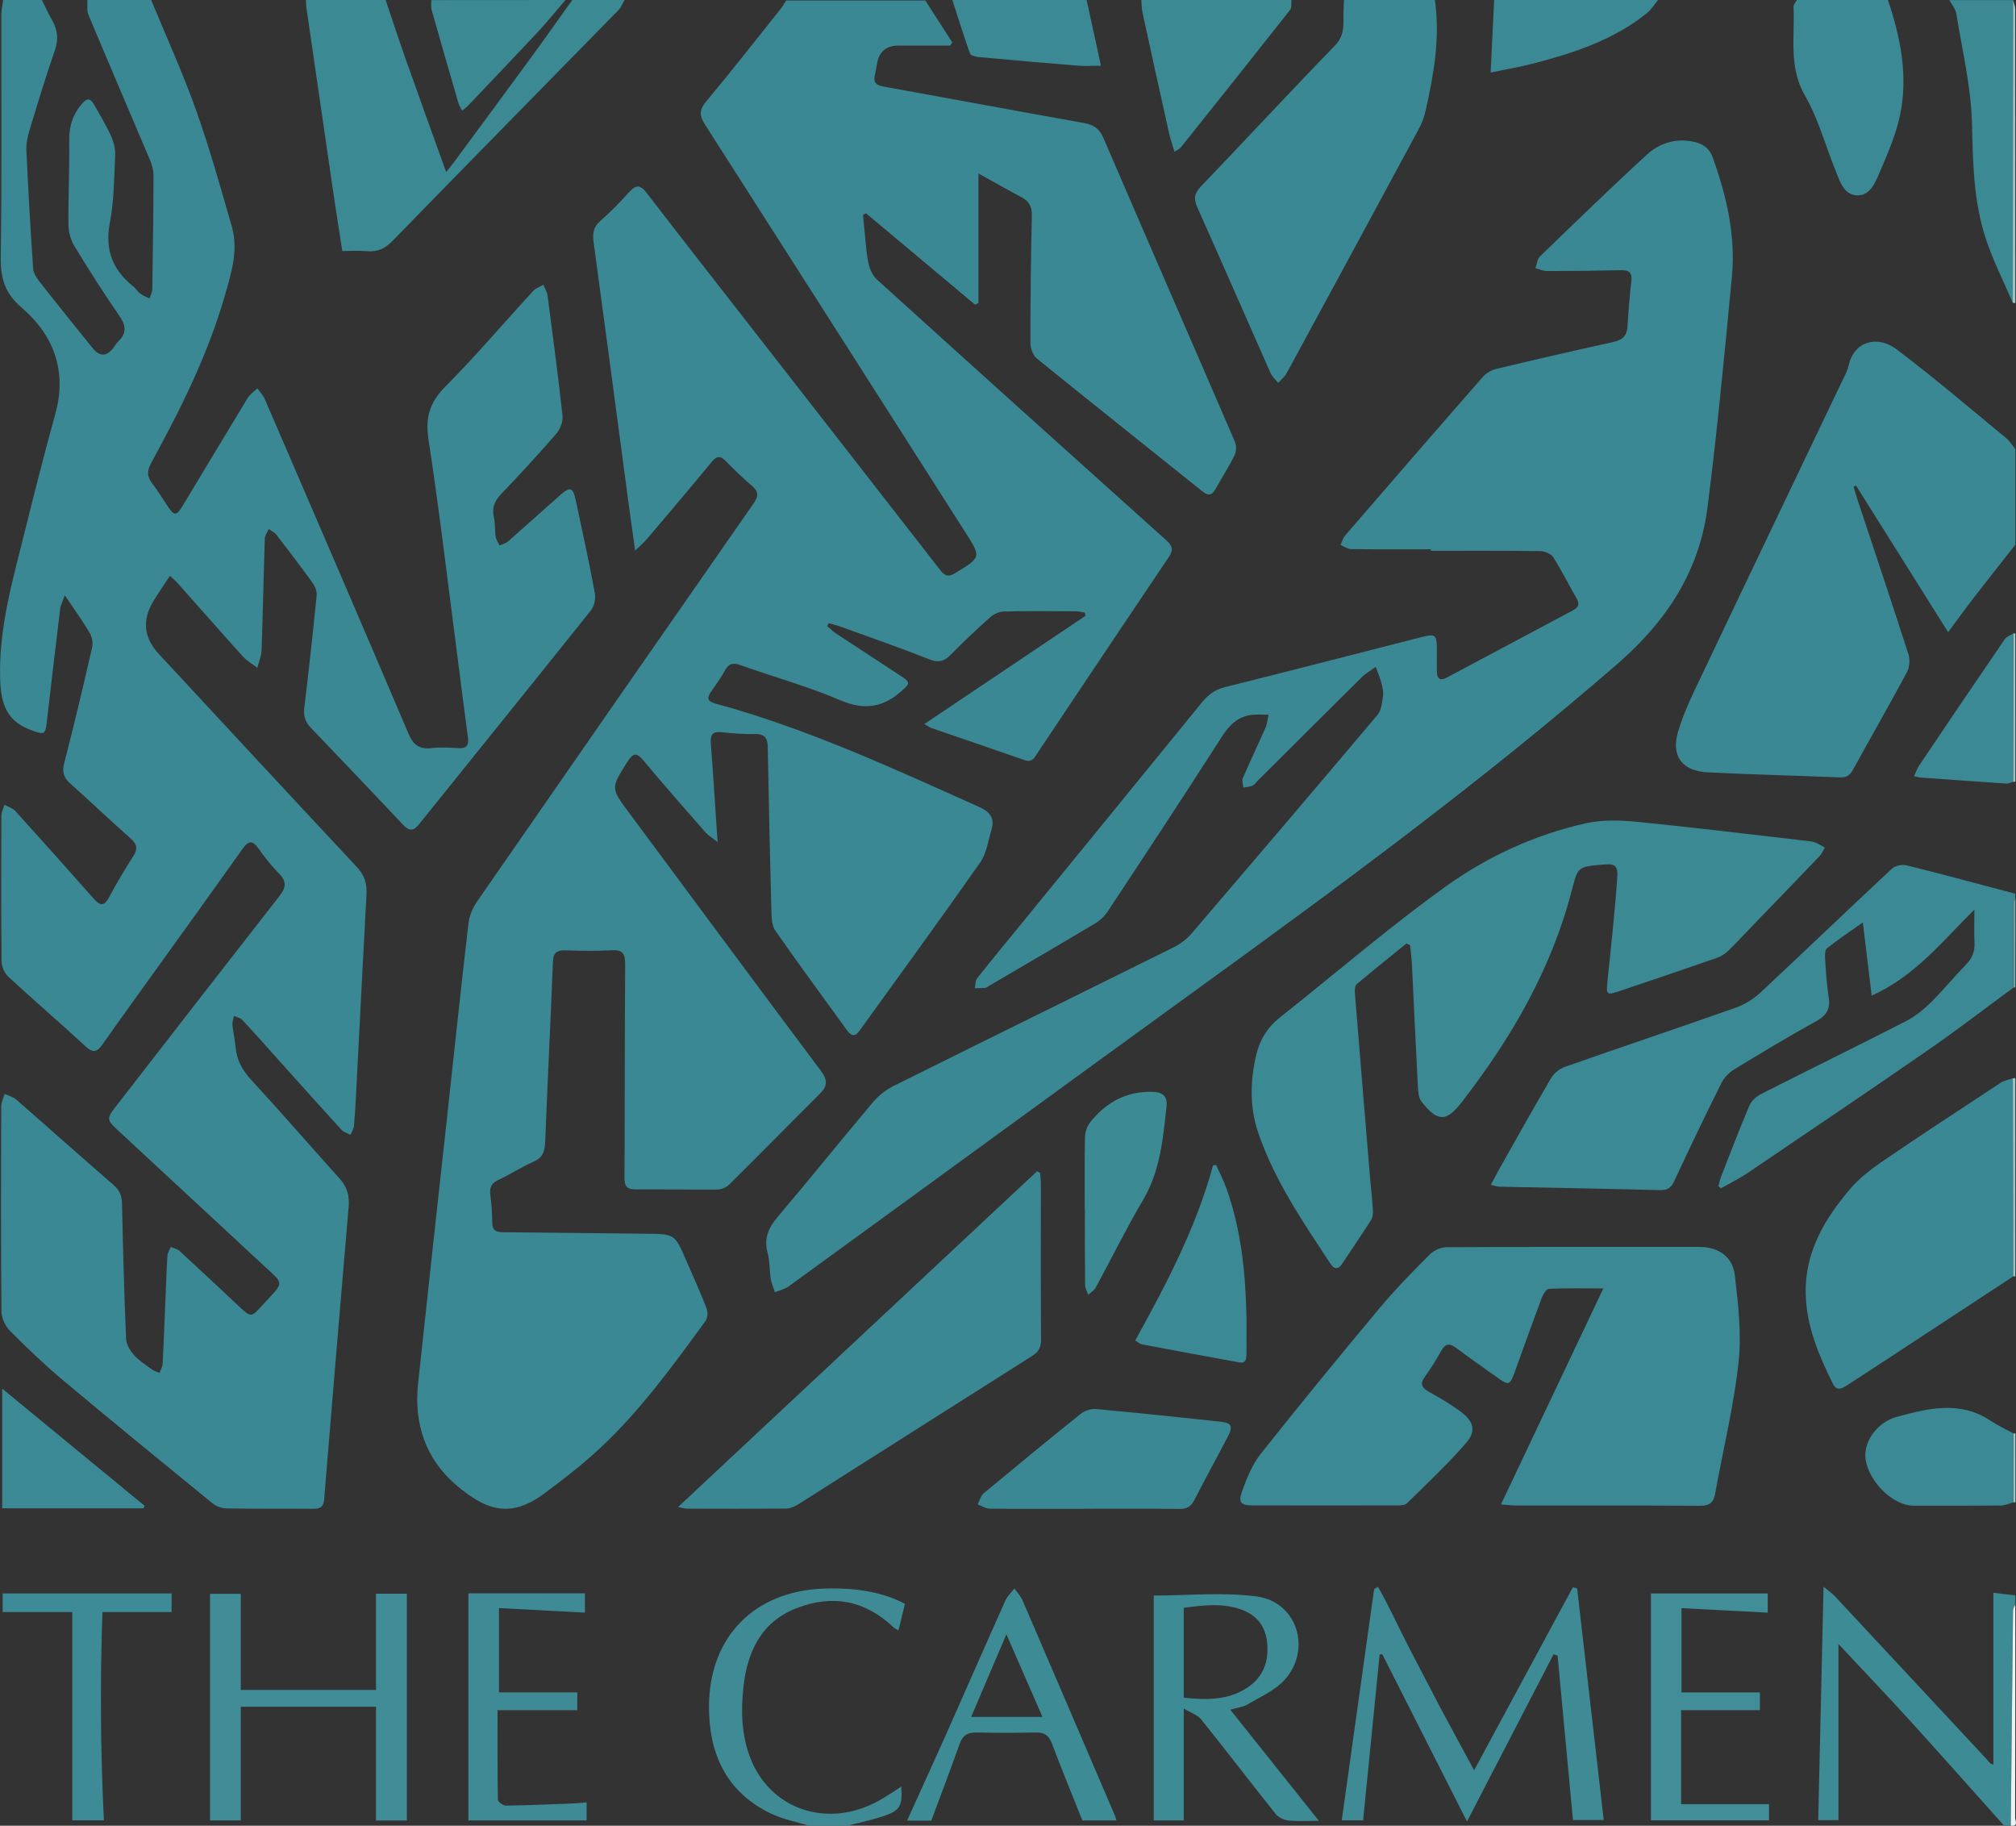
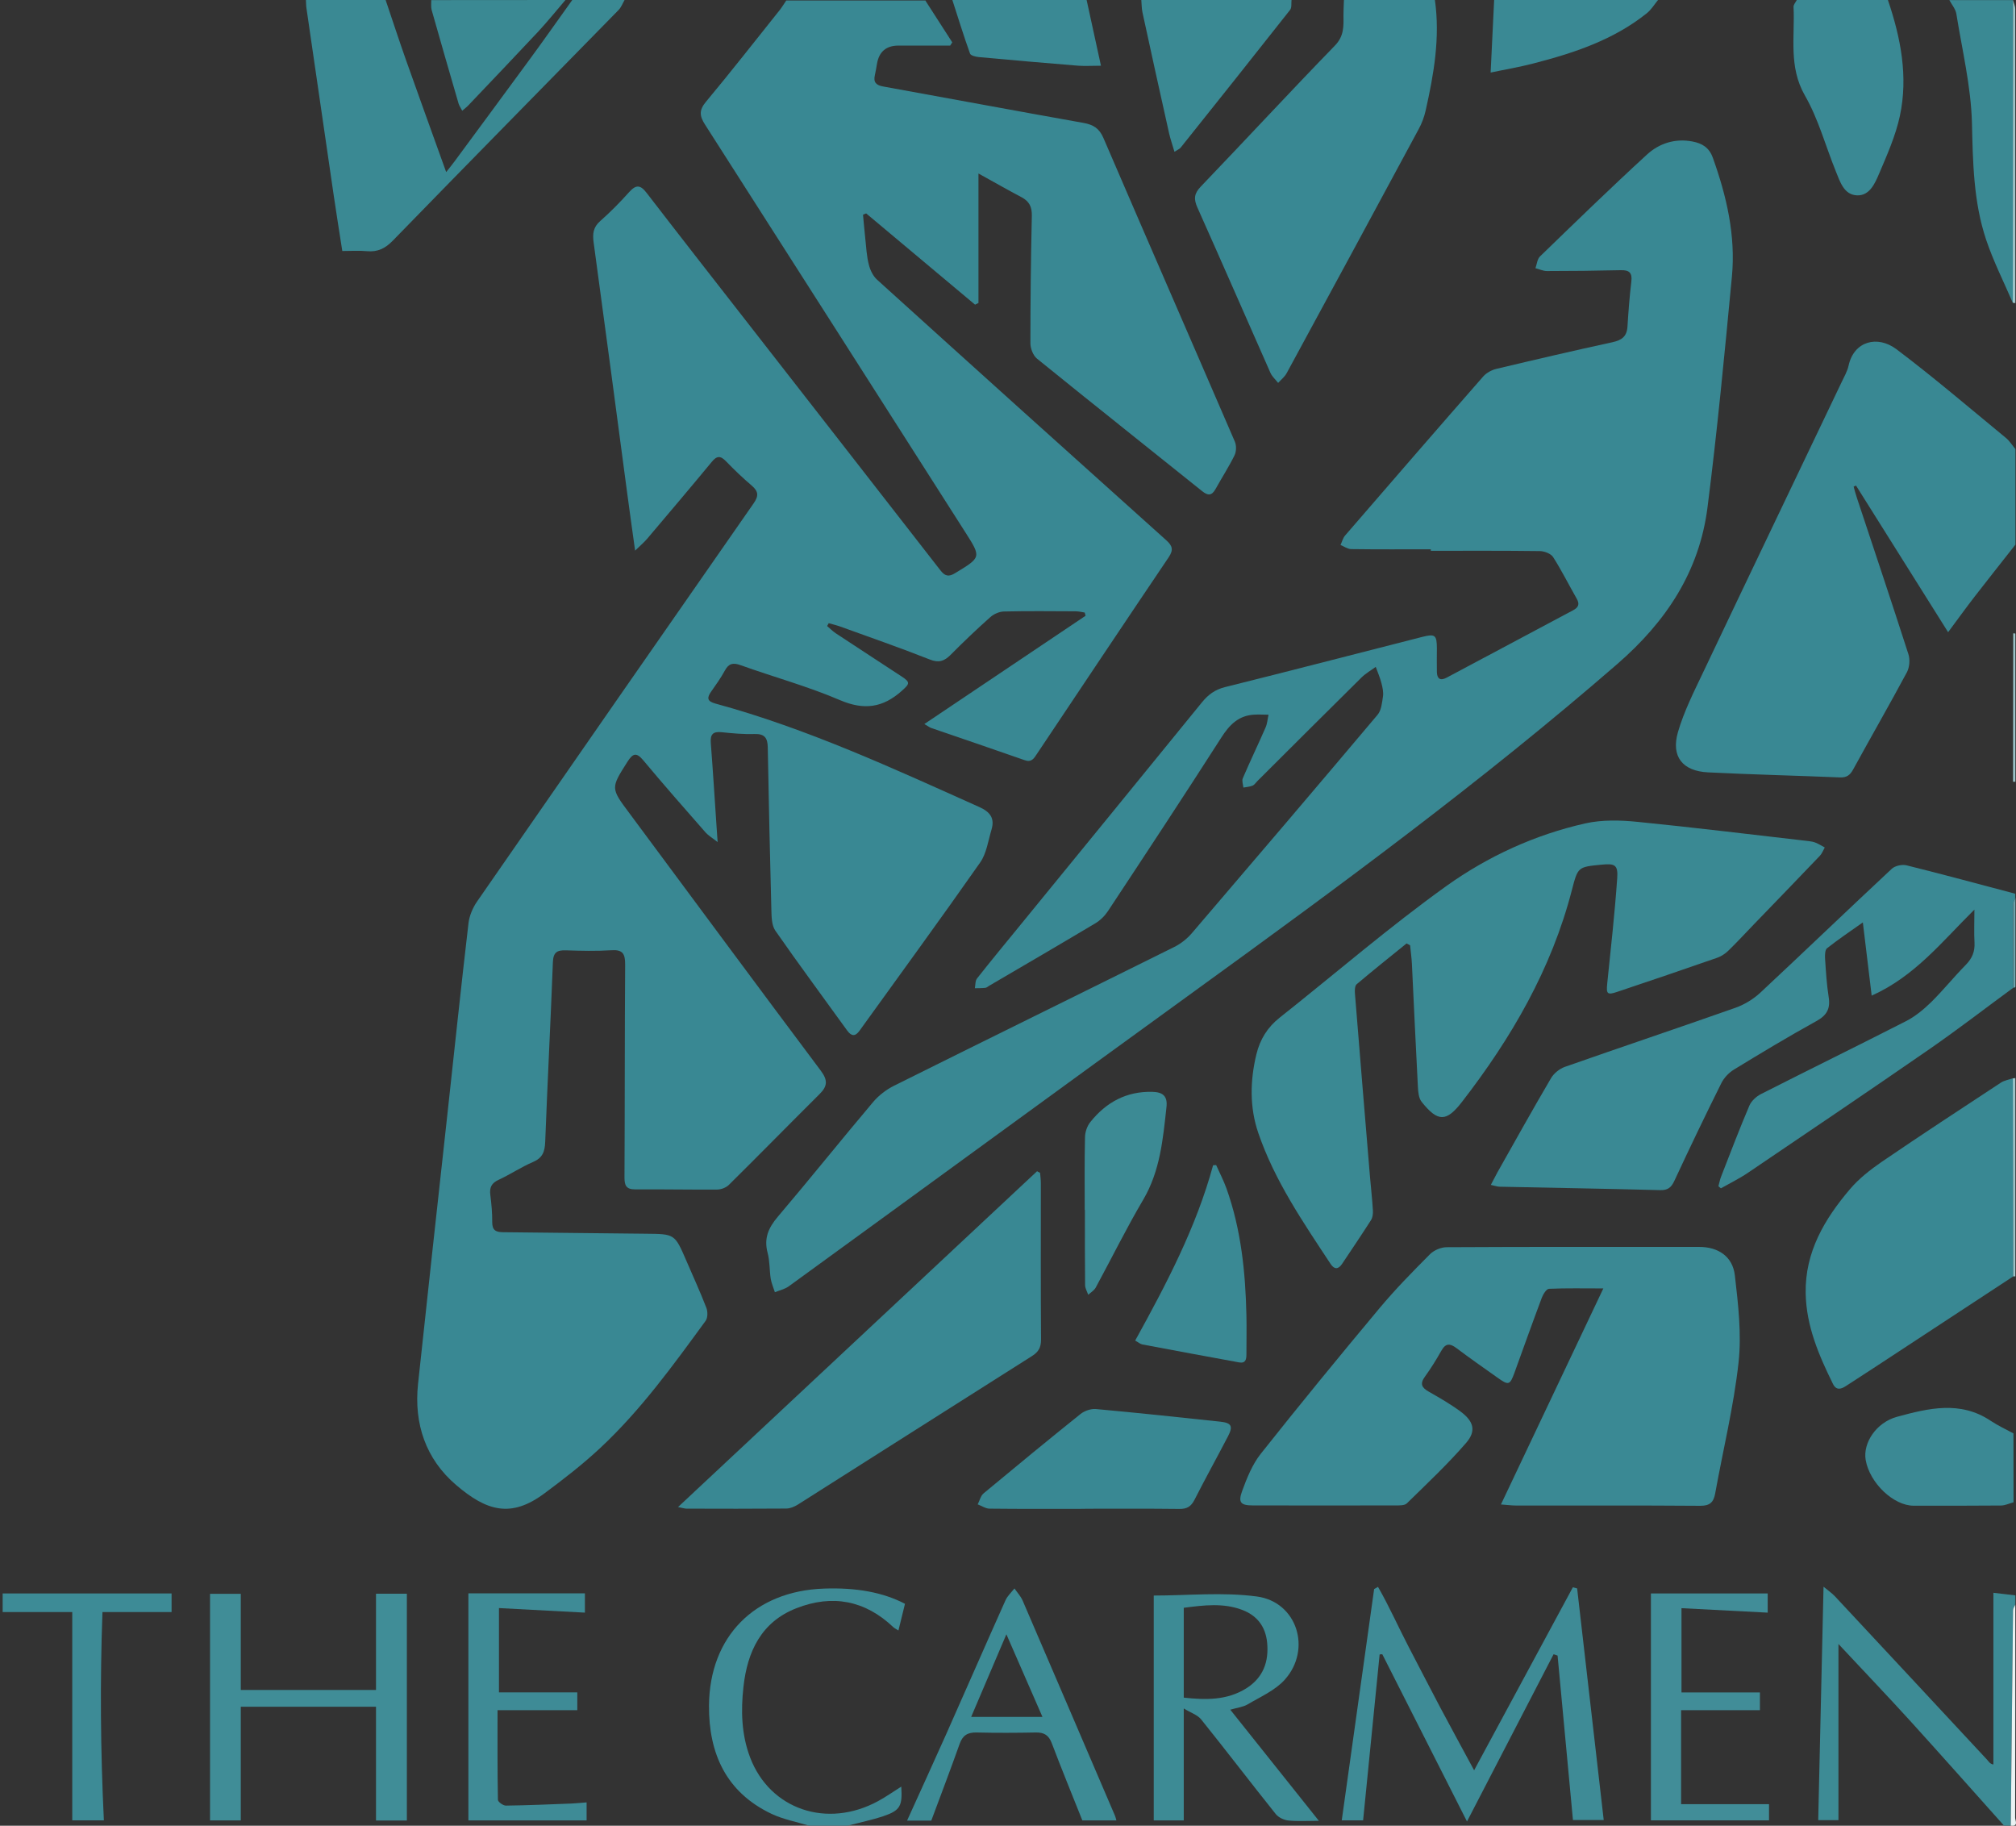
<svg xmlns="http://www.w3.org/2000/svg" id="Capa_1" viewBox="0 0 212.32 192.25">
  <rect x="0" y="0" width="212.32" height="192.25" fill="#333333" stroke="none" />
  <path d="m97.42,0c.96,1.49,1.91,2.97,2.87,4.46-.07.11-.15.23-.22.34-1.81,0-3.63,0-5.44,0q-1.95,0-2.27,1.93c-.07.39-.13.79-.22,1.18-.18.76.14,1.07.89,1.2,7.02,1.27,14.04,2.58,21.07,3.83,1.05.19,1.67.57,2.11,1.59,4.59,10.67,9.24,21.31,13.84,31.97.18.41.16,1.04-.03,1.44-.6,1.22-1.34,2.36-2,3.55-.4.72-.8.72-1.41.23-5.79-4.65-11.62-9.27-17.39-13.95-.41-.33-.7-1.07-.7-1.62,0-4.48.05-8.95.15-13.43.02-.92-.26-1.51-1.06-1.94-1.44-.76-2.86-1.57-4.56-2.51v13.63c-.12.06-.24.12-.36.18-3.82-3.2-7.65-6.41-11.47-9.61l-.33.14c.08.84.15,1.68.24,2.51.1.91.14,1.84.37,2.73.14.58.44,1.21.87,1.6,10.13,9.17,20.28,18.31,30.45,27.43.67.6.78,1.02.27,1.79-4.65,6.89-9.26,13.8-13.88,20.71-.32.48-.56.93-1.31.66-3.27-1.15-6.56-2.26-9.84-3.39-.14-.05-.27-.15-.71-.41,5.77-3.87,11.37-7.64,16.98-11.4-.03-.11-.06-.23-.09-.34-.32-.05-.64-.13-.96-.13-2.52-.01-5.03-.04-7.55.02-.49.01-1.08.27-1.45.61-1.43,1.27-2.82,2.6-4.17,3.96-.67.67-1.25.86-2.2.48-3.11-1.23-6.28-2.33-9.43-3.47-.39-.14-.8-.23-1.2-.35-.06.1-.11.2-.17.3.3.26.59.55.92.77,2.3,1.52,4.61,3.02,6.91,4.53.96.63.88.77.03,1.53-1.98,1.77-3.96,2.06-6.49.98-3.4-1.46-7-2.44-10.49-3.69-.8-.29-1.25-.17-1.65.57-.42.77-.93,1.49-1.44,2.21-.46.65-.44,1.02.43,1.26,9.66,2.63,18.71,6.82,27.81,10.9,1.16.52,1.64,1.2,1.28,2.39-.35,1.17-.52,2.49-1.19,3.45-4.17,5.95-8.46,11.82-12.71,17.72-.45.62-.85.59-1.3-.03-2.52-3.5-5.1-6.97-7.56-10.51-.39-.56-.4-1.44-.42-2.17-.15-5.71-.28-11.43-.38-17.14-.02-1-.34-1.43-1.4-1.4-1.15.04-2.31-.07-3.46-.19-.93-.1-1.21.25-1.14,1.14.23,2.95.41,5.9.61,8.85.03.39.05.78.11,1.58-.6-.47-.98-.69-1.25-.99-2.21-2.52-4.43-5.04-6.58-7.62-.72-.86-1.09-.75-1.66.14-1.77,2.79-1.79,2.77.19,5.42,6.72,9.05,13.41,18.11,20.17,27.13.73.98.71,1.61-.11,2.43-3.2,3.18-6.36,6.41-9.57,9.58-.3.3-.83.5-1.26.5-2.88.02-5.75-.04-8.63-.02-.94,0-1.11-.43-1.11-1.25.04-7.48.02-14.96.07-22.44,0-1.13-.26-1.57-1.45-1.49-1.59.1-3.2.06-4.79.01-.93-.03-1.33.2-1.37,1.25-.24,6.31-.57,12.61-.81,18.92-.04,1.04-.28,1.69-1.29,2.12-1.24.53-2.38,1.3-3.61,1.87-.75.34-.98.81-.88,1.59.12.95.21,1.91.2,2.87,0,.88.4,1.06,1.18,1.06,4.99.04,9.98.12,14.97.16,3.07.03,3.07,0,4.29,2.83.71,1.65,1.46,3.28,2.11,4.96.16.4.16,1.07-.08,1.39-3.42,4.68-6.82,9.39-11.07,13.36-1.86,1.74-3.89,3.31-5.94,4.83-3.5,2.59-6.06,1.83-9.26-.91-3.2-2.73-4.46-6.45-4.01-10.66,1.01-9.49,2.06-18.98,3.1-28.47.73-6.67,1.43-13.35,2.21-20.01.09-.79.44-1.62.89-2.28,9.69-13.99,19.4-27.97,29.13-41.93.56-.8.53-1.27-.19-1.89-.94-.8-1.84-1.66-2.7-2.55-.59-.62-.98-.6-1.52.07-2.24,2.71-4.51,5.39-6.79,8.08-.31.37-.69.68-1.27,1.25-.31-2.27-.59-4.18-.84-6.1-1.17-8.79-2.33-17.58-3.53-26.36-.12-.9-.05-1.59.69-2.24,1.08-.95,2.09-1.98,3.05-3.05.72-.8,1.18-.79,1.85.09,3.68,4.78,7.4,9.53,11.11,14.29,6.61,8.48,13.22,16.95,19.82,25.44.49.63.88.72,1.57.29,2.73-1.66,2.75-1.64,1.06-4.29-9.13-14.31-18.26-28.62-27.41-42.92-.58-.9-.66-1.51.08-2.4,2.66-3.19,5.22-6.47,7.81-9.71.24-.31.44-.65.66-.97,4.87,0,9.75,0,14.62,0Z" style="fill:#398893; stroke-width:0px;" />
-   <path d="m15.92,0c1.59,3.86,3.33,7.67,4.73,11.6,1.43,4.02,2.58,8.14,3.76,12.24.72,2.5-.05,4.92-.73,7.29-1.79,6.22-4.66,11.96-7.75,17.61-.45.82-.48,1.42.1,2.16.61.78,1.11,1.66,1.68,2.48.65.95.89.94,1.49-.06,2.29-3.79,4.57-7.6,6.87-11.39.25-.41.68-.7,1.03-1.04.27.38.61.72.79,1.14,5.06,11.73,10.12,23.45,15.12,35.2.5,1.18,1.11,1.69,2.39,1.55.95-.11,1.92-.06,2.87,0,.87.05,1.12-.29,1.01-1.13-.46-3.4-.88-6.81-1.32-10.22-.92-7.05-1.75-14.11-2.83-21.14-.36-2.33.13-3.94,1.8-5.61,3.21-3.23,6.16-6.71,9.24-10.06.27-.29.7-.42,1.06-.63.15.38.39.75.44,1.15.55,4.2,1.11,8.39,1.57,12.6.07.61-.21,1.42-.62,1.89-1.88,2.18-3.83,4.29-5.82,6.37-.7.73-1.01,1.46-.78,2.47.15.66.08,1.36.18,2.03.05.33.27.63.41.94.31-.14.67-.23.91-.44,1.8-1.58,3.58-3.19,5.38-4.78,1.16-1.03,1.44-.95,1.75.51.69,3.24,1.4,6.48,2,9.73.11.57-.06,1.38-.42,1.82-6.01,7.53-12.07,15.01-18.1,22.52-.56.7-1.01.75-1.64.09-3.24-3.43-6.48-6.85-9.75-10.25-.61-.63-.8-1.28-.69-2.15.48-3.93.91-7.86,1.3-11.79.04-.42-.16-.95-.42-1.31-1.24-1.72-2.52-3.4-3.82-5.08-.2-.26-.54-.41-.81-.61-.14.34-.4.67-.41,1.01-.13,3.91-.2,7.83-.34,11.74-.02.63-.29,1.25-.44,1.87-.51-.39-1.09-.71-1.52-1.18-2.33-2.58-4.62-5.19-6.93-7.79-.18-.2-.4-.37-.77-.71-.6.92-1.17,1.75-1.7,2.61q-1.88,3.04.56,5.64c6.93,7.46,13.85,14.94,20.81,22.38.82.87,1.1,1.75,1.04,2.89-.38,6.9-.72,13.8-1.08,20.7-.06,1.24-.13,2.47-.24,3.71-.03.32-.23.62-.36.93-.33-.18-.73-.28-.97-.54-2.29-2.51-4.55-5.04-6.82-7.57-1.2-1.34-2.39-2.68-3.62-4-.2-.22-.58-.28-.87-.41-.06.32-.19.65-.16.96.08.79.27,1.58.34,2.37.12,1.37.73,2.42,1.67,3.44,3.14,3.4,6.17,6.91,9.28,10.36.78.87,1.05,1.81.95,2.95-.88,10.27-1.74,20.54-2.58,30.81-.06.79-.39,1.01-1.13,1.01-3.04-.03-6.07.01-9.11-.04-.51,0-1.12-.21-1.52-.54-5.26-4.29-10.52-8.58-15.72-12.94-1.96-1.64-3.81-3.41-5.61-5.22-.5-.5-.89-1.35-.9-2.05-.06-7.2-.05-14.4-.02-21.6,0-.43.23-.87.35-1.3.41.19.89.3,1.22.59,3.43,2.99,6.83,6.03,10.27,9.01.63.55.86,1.13.88,1.96.1,4.75.23,9.51.43,14.25.02.58.43,1.23.84,1.69.52.59,1.22,1.03,1.86,1.5.24.18.55.26.82.38.11-.32.31-.63.33-.95.12-2.39.21-4.79.31-7.18.06-1.4.1-2.79.19-4.19.02-.32.23-.63.36-.94.31.13.68.2.91.41,2.15,1.97,4.27,3.97,6.4,5.96,1.09,1.02,1.18,1.02,2.18-.07.16-.18.32-.36.48-.53,1.99-2.11,1.92-1.86-.12-3.75-5.15-4.78-10.31-9.56-15.46-14.34-1.15-1.07-1.16-1.22-.19-2.46,5.73-7.39,11.46-14.78,17.22-22.15.68-.87.84-1.51,0-2.36-.81-.82-1.53-1.74-2.2-2.69-.66-.92-1.1-.74-1.68.08-3.03,4.27-6.09,8.51-9.15,12.76-1.86,2.6-3.74,5.18-5.58,7.8-.55.78-.96.98-1.76.24-2.7-2.49-5.49-4.88-8.19-7.38-.4-.37-.69-1.09-.69-1.65-.05-5.08-.04-10.16-.02-15.24,0-.4.21-.8.33-1.2.38.22.86.35,1.14.66,2.76,3.05,5.51,6.12,8.23,9.2.67.76,1.1.91,1.65-.12.79-1.48,1.65-2.92,2.55-4.33.48-.75.41-1.24-.27-1.84-2.15-1.91-4.24-3.89-6.38-5.81-.66-.59-.88-1.16-.64-2.09,1.05-4.06,2.01-8.14,2.95-12.22.11-.47,0-1.11-.25-1.53-.74-1.26-1.6-2.44-2.63-3.98-.25.73-.45,1.09-.49,1.47-.49,4-.95,8.01-1.42,12.02-.14,1.19-.33,1.18-1.44.79-2.73-.95-3.39-2.71-3.46-5.59-.13-5.36,1.35-10.34,2.6-15.4,1.03-4.14,2.08-8.28,3.22-12.4,1.24-4.49-.17-8.24-3.48-11.11C.52,30.92.05,29.34.08,27.08c.12-8.52.04-17.04.06-25.56C.14,1.01.27.51.33,0,1.69,0,3.05,0,4.41,0c.36.71.68,1.43,1.07,2.11.58,1.03.71,2.01.3,3.19-.97,2.79-1.82,5.61-2.68,8.44-.2.67-.35,1.41-.32,2.11.19,4.15.43,8.29.71,12.43.03.47.35.96.65,1.35,1.85,2.36,3.73,4.69,5.61,7.02q1.14,1.42,2.25-.1c.14-.19.26-.41.43-.57.92-.86.87-1.66.15-2.71-1.66-2.39-3.22-4.86-4.74-7.35-.39-.64-.62-1.48-.63-2.22-.03-2.96.12-5.91.08-8.87-.02-1.44.32-2.65,1.22-3.76.64-.79.98-.81,1.47.06.61,1.08,1.25,2.14,1.75,3.27.27.62.44,1.35.4,2.02-.11,2.35-.12,4.74-.56,7.04-.54,2.83.28,4.95,2.46,6.69.28.22.46.56.75.77.29.22.64.34.97.51.1-.33.29-.65.29-.98.06-4,.12-7.99.13-11.99,0-.54-.16-1.1-.37-1.6-2.16-5.11-4.35-10.2-6.49-15.31-.19-.45-.08-1.03-.11-1.55C11.44,0,13.68,0,15.92,0Z" style="fill:#398893; stroke-width:0px;" />
  <path d="m212.25,57.36c-1.42,1.81-2.86,3.62-4.27,5.44-.93,1.2-1.81,2.43-2.81,3.77-3.28-5.22-6.49-10.33-9.7-15.44-.08.04-.17.07-.25.11.11.39.21.79.34,1.17,1.82,5.49,3.66,10.97,5.43,16.48.18.56.12,1.36-.15,1.88-1.85,3.45-3.8,6.84-5.68,10.27-.33.6-.69.85-1.39.82-4.62-.19-9.25-.3-13.87-.53-2.7-.13-3.93-1.66-3.18-4.25.63-2.16,1.67-4.22,2.64-6.26,4.84-10.2,9.73-20.38,14.59-30.57.27-.58.61-1.15.74-1.76.56-2.56,3.03-3.23,5.05-1.71,3.95,2.98,7.71,6.2,11.54,9.35.38.32.65.77.98,1.16v10.08Z" style="fill:#398893; stroke-width:0px;" />
  <path d="m212.06,103.99c-2.96,2.17-5.86,4.41-8.88,6.5-6.33,4.38-12.72,8.69-19.1,13.01-.9.61-1.89,1.09-2.84,1.63l-.26-.22c.1-.36.16-.72.3-1.06.97-2.49,1.92-4.99,2.97-7.45.21-.48.72-.94,1.2-1.19,5.08-2.58,10.21-5.09,15.28-7.68.96-.49,1.85-1.22,2.63-1.98,1.28-1.26,2.41-2.67,3.67-3.95.67-.68.97-1.4.92-2.34-.06-1.05-.01-2.11-.01-3.48-3.44,3.4-6.27,7.02-10.82,9.06-.32-2.61-.61-5.01-.93-7.71-1.42,1-2.63,1.82-3.77,2.72-.22.17-.23.72-.21,1.08.09,1.35.17,2.72.38,4.05.2,1.23-.19,1.94-1.31,2.55-2.93,1.62-5.81,3.35-8.67,5.1-.54.33-1.05.87-1.33,1.44-1.69,3.39-3.33,6.81-4.93,10.25-.33.72-.69,1.02-1.51,1-5.62-.15-11.25-.24-16.88-.36-.26,0-.52-.1-.95-.19.27-.52.48-.93.7-1.33,1.86-3.3,3.71-6.62,5.63-9.89.3-.52.9-1.01,1.47-1.21,5.98-2.1,11.98-4.11,17.96-6.22.94-.33,1.87-.9,2.6-1.57,4.64-4.33,9.22-8.73,13.86-13.06.35-.33,1.1-.49,1.57-.37,3.82.95,7.63,1.98,11.44,2.99v.48c-.08.21-.23.42-.23.64,0,2.93.02,5.86.03,8.8Z" style="fill:#3a8994; stroke-width:0px;" />
  <path d="m151.12,0c.56,3.95-.11,7.8-.97,11.62-.15.69-.41,1.38-.75,2-4.62,8.57-9.25,17.14-13.9,25.69-.21.38-.59.68-.89,1.01-.27-.35-.64-.67-.81-1.06-2.57-5.8-5.1-11.61-7.69-17.4-.4-.9-.36-1.47.35-2.21,4.73-4.93,9.36-9.94,14.12-14.84.97-.99.93-2.02.91-3.17,0-.55.03-1.1.05-1.65,3.2,0,6.39,0,9.59,0Z" style="fill:#398893; stroke-width:0px;" />
  <path d="m65.78,0c-.21.36-.36.78-.64,1.06-7.93,8.1-15.88,16.17-23.78,24.29-.8.82-1.59,1.2-2.71,1.1-.83-.08-1.66-.02-2.6-.02-.31-2-.62-3.91-.9-5.83-.96-6.59-1.92-13.18-2.88-19.77-.04-.28-.03-.56-.05-.84,2.8,0,5.59,0,8.39,0,.71,2.1,1.4,4.21,2.14,6.31,1.38,3.89,2.78,7.76,4.24,11.82.38-.48.65-.81.9-1.15,2.6-3.53,5.21-7.05,7.8-10.59C57.24,4.28,58.74,2.13,60.27,0c1.84,0,3.68,0,5.51,0Z" style="fill:#3a8993; stroke-width:0px;" />
  <path d="m198.83,0c1.35,3.98,2.15,8.05,1.26,12.21-.45,2.08-1.34,4.09-2.18,6.06-.44,1.03-1,2.35-2.33,2.3-1.38-.05-1.79-1.43-2.24-2.54-1.08-2.66-1.83-5.5-3.25-7.97-1.75-3.05-1.04-6.2-1.2-9.34-.01-.24.23-.49.35-.73,3.2,0,6.39,0,9.59,0Z" style="fill:#3a8994; stroke-width:0px;" />
  <path d="m211.06,192.24c-3.3-3.69-6.58-7.39-9.9-11.05-2.42-2.66-4.9-5.25-7.54-8.08v18.55h-2.13c.19-8.12.37-16.22.56-24.58.44.37.86.65,1.2,1.01,5.34,5.72,10.67,11.45,16,17.18.19.2.31.47.69.53v-18.08c.79.09,1.55.18,2.31.27v.96c-.08.2-.23.4-.24.61-.09,7.56-.16,15.11-.24,22.67h-.72Z" style="fill:#3d8b95; stroke-width:0px;" />
  <path d="m136.02,0c-.04.35.04.8-.15,1.04-3.82,4.85-7.67,9.68-11.53,14.51-.11.14-.31.21-.65.43-.21-.73-.43-1.34-.57-1.97-.95-4.23-1.88-8.47-2.8-12.71-.09-.42-.08-.87-.12-1.3,5.27,0,10.55,0,15.82,0Z" style="fill:#3a8993; stroke-width:0px;" />
  <path d="m211.98,31.88c-.95-2.21-2.05-4.38-2.81-6.65-1.33-3.98-1.39-8.12-1.49-12.3-.1-3.83-1.03-7.65-1.64-11.46-.08-.51-.48-.98-.74-1.46,2.24,0,4.47,0,6.71,0-.01,10.63-.02,21.25-.03,31.88Z" style="fill:#3a8993; stroke-width:0px;" />
  <path d="m85.2,192.24c-1.32-.4-2.71-.66-3.94-1.24-4.79-2.27-6.63-6.37-6.59-11.42.06-7.26,4.81-12.04,12.08-12.3,3.43-.13,6.27.4,8.56,1.6-.22.88-.44,1.79-.69,2.81-.25-.16-.42-.24-.55-.36-2.97-2.82-6.42-3.46-10.18-1.99-3.72,1.44-5.18,4.58-5.59,8.27-.28,2.5-.22,5.03.7,7.45,2.08,5.47,8.1,7.53,13.49,4.59.83-.45,1.6-1,2.43-1.52.13,2.04-.11,2.51-1.88,3.11-1.23.41-2.51.67-3.77,1h-4.08Z" style="fill:#3e8b96; stroke-width:0px;" />
  <path d="m114.44,0c.49,2.25.98,4.49,1.51,6.92-.91,0-1.65.05-2.38,0-3.5-.28-7-.59-10.49-.91-.33-.03-.85-.16-.92-.37C101.49,3.78,100.91,1.88,100.3,0c4.71,0,9.43,0,14.14,0Z" style="fill:#3a8994; stroke-width:0px;" />
  <path d="m59.55,0c-.95,1.11-1.86,2.24-2.85,3.31-2.45,2.62-4.93,5.21-7.4,7.81-.16.17-.35.3-.62.54-.15-.3-.31-.51-.38-.74-.96-3.29-1.91-6.58-2.84-9.87-.09-.33-.03-.69-.04-1.04C50.12,0,54.83,0,59.55,0Z" style="fill:#3a8993; stroke-width:0px;" />
  <path d="m174.62,0c-.39.47-.72,1.03-1.19,1.4-3.51,2.81-7.67,4.18-11.93,5.28-1.53.4-3.1.66-4.51.96.12-2.59.24-5.12.37-7.64,5.75,0,11.51,0,17.26,0Z" style="fill:#3a8994; stroke-width:0px;" />
  <path d="m211.77,192.24c.08-7.56.15-15.11.24-22.67,0-.2.15-.41.24-.61,0,7.48,0,14.96-.02,22.44,0,.29.39.95-.46.84Z" style="fill:#eaf2f3; stroke-width:0px;" />
  <path d="m211.98,31.88c.01-10.63.02-21.25.03-31.88.08.32.23.64.23.96.01,10.32.01,20.64.01,30.96-.09-.01-.18-.03-.27-.04Z" style="fill:#9bc3c8; stroke-width:0px;" />
  <path d="m211.99,113.55c.09,0,.17-.02.26-.03v20.88h-.12s-.12,0-.12,0c0-6.95-.02-13.9-.03-20.86Z" style="fill:#9bc3c8; stroke-width:0px;" />
  <path d="m212.25,82.32h-.12s-.12,0-.12,0c0-5.21.01-10.42.02-15.62.07-.02.15-.01.22.02v15.6Z" style="fill:#9bc3c8; stroke-width:0px;" />
  <path d="m212.06,103.99c-.01-2.93-.03-5.86-.03-8.8,0-.21.15-.42.23-.64v9.36l-.08.08h-.11Z" style="fill:#6aa5ae; stroke-width:0px;" />
-   <path d="m212.25,158.16l-.09.05s-.1-.02-.1-.02c0-2.42,0-4.84-.01-7.26.07-.01.14,0,.21.03v7.2Z" style="fill:#9bc3c8; stroke-width:0px;" />
  <path d="m150.7,57.84c-2.8,0-5.59.02-8.39-.02-.38,0-.75-.28-1.13-.43.16-.34.25-.74.49-1.01,4.83-5.59,9.67-11.18,14.54-16.74.34-.38.88-.68,1.39-.8,4.07-.97,8.15-1.92,12.24-2.81.95-.21,1.49-.59,1.56-1.62.1-1.59.22-3.19.41-4.77.11-.93-.23-1.21-1.11-1.19-2.59.06-5.19.09-7.79.09-.4,0-.8-.2-1.2-.3.15-.42.19-.96.48-1.24,3.73-3.61,7.45-7.23,11.27-10.73,1.29-1.18,2.96-1.72,4.79-1.37,1.01.19,1.75.64,2.13,1.68,1.46,4.06,2.43,8.22,2.02,12.55-.77,8.11-1.54,16.22-2.57,24.3-.86,6.75-4.34,12.01-9.5,16.49-14.2,12.33-29.33,23.44-44.53,34.45-14.26,10.33-28.48,20.73-42.73,31.08-.42.3-.97.42-1.46.62-.15-.48-.36-.94-.44-1.43-.14-.91-.09-1.86-.33-2.73-.4-1.52.09-2.62,1.07-3.78,3.39-3.99,6.66-8.08,10.04-12.08.59-.7,1.39-1.32,2.22-1.73,9.82-4.89,19.67-9.72,29.49-14.6.69-.34,1.35-.86,1.85-1.44,6.55-7.65,13.08-15.31,19.57-23.01.4-.47.47-1.26.57-1.92.07-.46-.04-.96-.16-1.42-.15-.58-.39-1.14-.6-1.71-.5.37-1.05.68-1.49,1.11-3.67,3.62-7.31,7.27-10.97,10.91-.17.17-.31.4-.52.49-.3.12-.64.14-.96.2-.03-.33-.18-.71-.06-.98.77-1.8,1.62-3.56,2.4-5.35.18-.41.21-.89.31-1.34-.49,0-.99-.04-1.48-.01-1.67.08-2.64,1.07-3.51,2.44-3.92,6.12-7.92,12.19-11.93,18.26-.34.51-.82.98-1.35,1.29-3.7,2.21-7.43,4.38-11.15,6.56-.14.08-.27.21-.42.22-.36.04-.72.03-1.09.04.07-.35.03-.78.23-1.03,1.46-1.85,2.96-3.67,4.45-5.49,6.42-7.86,12.84-15.72,19.25-23.6.66-.81,1.38-1.33,2.42-1.59,6.92-1.72,13.83-3.52,20.75-5.28,1.37-.35,1.55-.21,1.56,1.18,0,.84-.02,1.68,0,2.52.02.71.36.94,1.02.59,4.44-2.36,8.87-4.73,13.31-7.09.57-.3.74-.64.39-1.24-.83-1.45-1.58-2.96-2.48-4.37-.23-.36-.91-.62-1.38-.63-3.83-.05-7.67-.03-11.5-.03,0-.05,0-.1,0-.14Z" style="fill:#398893; stroke-width:0px;" />
  <path d="m158.07,158.43c3.62-7.63,7.14-15.06,10.79-22.76-2.1,0-3.91-.04-5.72.04-.27.01-.62.57-.76.94-.98,2.61-1.92,5.25-2.87,7.87-.49,1.35-.62,1.39-1.82.53-1.43-1.02-2.88-2.02-4.28-3.08-.69-.52-1.15-.56-1.61.26-.53.94-1.1,1.86-1.73,2.73-.56.76-.33,1.17.42,1.59,1.14.65,2.29,1.31,3.34,2.09,1.36,1.01,1.67,2.02.6,3.27-1.94,2.25-4.13,4.3-6.26,6.39-.23.23-.75.22-1.13.22-5.03.01-10.07.01-15.1,0-1.26,0-1.57-.3-1.12-1.52.5-1.37,1.08-2.81,1.97-3.93,4.09-5.16,8.27-10.26,12.49-15.31,1.66-1.99,3.49-3.85,5.32-5.69.42-.42,1.16-.74,1.76-.74,8.87-.05,17.74-.03,26.61-.03,1.98,0,3.51,1,3.74,2.99.35,3.04.72,6.16.39,9.18-.51,4.63-1.63,9.19-2.46,13.78-.17.94-.55,1.31-1.58,1.31-6.47-.05-12.94-.02-19.42-.03-.42,0-.84-.06-1.54-.11Z" style="fill:#3a8994; stroke-width:0px;" />
  <path d="m148.13,99.35c-1.76,1.42-3.52,2.83-5.25,4.29-.2.17-.21.67-.18,1,.51,6.41,1.05,12.82,1.58,19.23.1,1.19.24,2.39.31,3.58.02.34-.02.75-.2,1.03-.99,1.55-2.02,3.07-3.04,4.6-.4.6-.82.61-1.21.02-2.9-4.4-5.9-8.77-7.62-13.8-.92-2.68-.87-5.51-.2-8.28.38-1.56,1.16-2.84,2.45-3.86,5.85-4.63,11.51-9.53,17.57-13.87,4.37-3.12,9.33-5.4,14.64-6.59,1.75-.39,3.66-.34,5.46-.16,6.03.6,12.04,1.34,18.06,2.03.24.03.48.07.7.16.34.14.66.33.98.51-.17.3-.29.64-.52.88-2.32,2.43-4.65,4.84-6.98,7.25-.89.92-1.75,1.86-2.67,2.75-.33.32-.75.59-1.18.74-3.5,1.22-7.01,2.41-10.53,3.59-1.04.35-1.14.2-1.03-.89.38-3.69.79-7.37,1.05-11.07.1-1.42-.24-1.58-1.65-1.44-2.51.24-2.49.25-3.13,2.7-2.15,8.31-6.36,15.55-11.56,22.27-1.65,2.14-2.55,2.15-4.26,0-.31-.39-.36-1.04-.39-1.57-.23-4.31-.42-8.62-.63-12.93-.03-.66-.13-1.32-.19-1.98-.12-.06-.24-.13-.36-.19Z" style="fill:#3a8993; stroke-width:0px;" />
  <path d="m71.4,158.7c12.77-11.94,25.29-23.65,37.82-35.37.11.06.21.11.32.17.03.38.08.75.08,1.13,0,5.48-.02,10.95.02,16.43,0,.83-.27,1.3-.95,1.73-8.23,5.2-16.43,10.43-24.66,15.64-.35.22-.8.41-1.2.42-3.51.03-7.03.02-10.54.01-.15,0-.3-.05-.89-.17Z" style="fill:#398893; stroke-width:0px;" />
  <path d="m211.99,113.55c0,6.95.02,13.9.03,20.86-4.9,3.21-9.79,6.43-14.69,9.64-.97.63-1.94,1.26-2.91,1.89-.53.35-1.03.49-1.38-.22-1.49-3.02-2.81-6.1-2.87-9.54-.08-4.34,1.99-7.82,4.67-10.97.94-1.11,2.14-2.04,3.34-2.87,4.15-2.83,8.35-5.58,12.55-8.34.37-.24.84-.31,1.27-.46Z" style="fill:#398893; stroke-width:0px;" />
  <path d="m145.13,167.1c1.18,2.05,2.14,4.23,3.24,6.34,1.11,2.12,2.2,4.25,3.32,6.37,1.14,2.14,2.3,4.27,3.56,6.6,3.53-6.54,6.96-12.9,10.4-19.27.15.04.3.08.45.12.93,8.1,1.86,16.19,2.8,24.39h-3.24c-.54-5.75-1.08-11.54-1.62-17.32-.14-.05-.28-.09-.42-.14-3.02,5.83-6.04,11.66-9.12,17.61-3-5.91-5.96-11.76-8.92-17.61-.09,0-.18.01-.28.02-.58,5.8-1.16,11.6-1.74,17.47h-2.25c1.14-8.12,2.27-16.23,3.41-24.35.13-.08.26-.15.4-.23Z" style="fill:#3e8b96; stroke-width:0px;" />
  <path d="m114.28,158.88c-3.36,0-6.71.02-10.07-.02-.41,0-.82-.3-1.24-.45.2-.39.31-.9.62-1.16,3.38-2.81,6.77-5.6,10.2-8.35.42-.34,1.09-.57,1.62-.53,4.37.4,8.73.86,13.1,1.33,1.21.13,1.37.49.81,1.56-1.16,2.23-2.38,4.43-3.52,6.67-.36.71-.8.97-1.58.96-3.31-.04-6.63-.02-9.95-.02Z" style="fill:#398893; stroke-width:0px;" />
  <path d="m39.6,177.95v-10.13h3.25v23.88h-3.25v-11.98h-14.24v11.97h-3.24v-23.86c1.06,0,2.15,0,3.24,0,0,3.33,0,6.66,0,10.12h14.24Z" style="fill:#408d97; stroke-width:0px;" />
  <path d="m138.91,191.73c-1.16,0-2.2.07-3.22-.03-.47-.05-1.04-.32-1.33-.68-2.64-3.3-5.21-6.67-7.86-9.97-.38-.47-1.08-.69-1.83-1.15v11.79h-3.16v-23.68c3.59,0,7.28-.38,10.86.1,4.24.57,5.81,5.57,2.93,8.77-1.02,1.13-2.57,1.8-3.92,2.6-.46.27-1.05.33-1.81.55,3.14,3.93,6.18,7.75,9.33,11.7Zm-14.24-12.97c2.3.25,4.55.3,6.59-.98,1.77-1.12,2.39-2.79,2.19-4.83-.17-1.68-1.06-2.83-2.6-3.42-1.99-.76-4.03-.51-6.18-.23v9.46Z" style="fill:#3d8b95; stroke-width:0px;" />
  <path d="m212.05,150.93c0,2.42,0,4.84.01,7.26-.44.12-.87.33-1.31.34-3.07.03-6.14.02-9.21.02-2.12,0-4.63-2.39-5.05-4.81-.31-1.78,1.09-3.94,3.29-4.55,3.31-.9,6.68-1.73,9.89.43.75.5,1.58.88,2.37,1.31Z" style="fill:#3b8994; stroke-width:0px;" />
  <path d="m119.55,141.17c3.31-6,6.43-11.93,8.21-18.47.11,0,.21-.01.32-.02.36.81.78,1.61,1.08,2.44,1.55,4.33,2.01,8.84,2.11,13.4.03,1.36,0,2.71,0,4.07,0,.55-.08.99-.77.87-3.4-.62-6.8-1.25-10.19-1.89-.22-.04-.41-.22-.76-.41Z" style="fill:#3a8994; stroke-width:0px;" />
  <path d="m117.58,191.69h-3.59c-1.09-2.73-2.19-5.42-3.22-8.13-.32-.85-.81-1.15-1.69-1.13-2.07.04-4.15.05-6.23,0-.93-.02-1.46.29-1.78,1.19-.96,2.7-1.98,5.38-2.99,8.09h-2.55c1.38-3.05,2.74-6.01,4.07-8.99,2.11-4.74,4.18-9.49,6.3-14.22.21-.46.62-.83.94-1.24.29.43.67.83.87,1.3,3.25,7.54,6.48,15.09,9.72,22.64.06.14.09.29.15.5Zm-7.79-10.9c-1.28-2.94-2.49-5.69-3.8-8.7-1.29,3.01-2.46,5.77-3.71,8.7h7.51Z" style="fill:#3d8b95; stroke-width:0px;" />
  <path d="m173.87,191.69v-23.9h12.3v2.02c-2.98-.15-5.98-.31-9.08-.47v8.87h8.26v1.87h-8.3v9.9h9.26v1.7h-12.44Z" style="fill:#418d98; stroke-width:0px;" />
  <path d="m61.62,169.81c-3-.16-5.93-.31-9.07-.48v8.88h8.25v1.87h-8.4c0,3.15-.02,6.29.04,9.44,0,.22.56.62.85.61,2.31-.03,4.62-.13,6.93-.22.51-.02,1.02-.08,1.56-.12v1.9h-12.45v-23.91h12.27v2.02Z" style="fill:#3e8b96; stroke-width:0px;" />
  <path d="m114.24,127.4c0-2.55-.03-5.11.03-7.66.01-.55.23-1.19.58-1.61,1.66-2.07,3.79-3.23,6.52-3.16,1.11.03,1.61.46,1.48,1.61-.37,3.36-.66,6.71-2.45,9.75-1.78,3.02-3.33,6.17-5,9.25-.17.31-.52.51-.79.76-.12-.34-.33-.69-.33-1.03-.03-2.63-.02-5.27-.02-7.9Z" style="fill:#3c8a94; stroke-width:0px;" />
  <path d="m7.61,169.75H.28v-1.96h17.79v1.96h-7.28c-.26,7.23-.21,14.55.15,21.93h-3.33v-21.93Z" style="fill:#3d8b96; stroke-width:0px;" />
-   <path d="m15.11,158.82H.23v-12.6c5.1,4.2,10.05,8.27,15,12.34-.04.09-.08.18-.12.27Z" style="fill:#3a8994; stroke-width:0px;" />
-   <path d="m212.04,66.7c0,5.21-.01,10.42-.02,15.62-.25.07-.51.21-.76.19-2.98-.2-5.96-.42-8.93-.63-.19-.01-.38-.07-.75-.14.22-.46.34-.85.57-1.18,2.98-4.43,5.97-8.85,8.99-13.26.19-.28.6-.4.91-.59Z" style="fill:#3a8994; stroke-width:0px;" />
</svg>